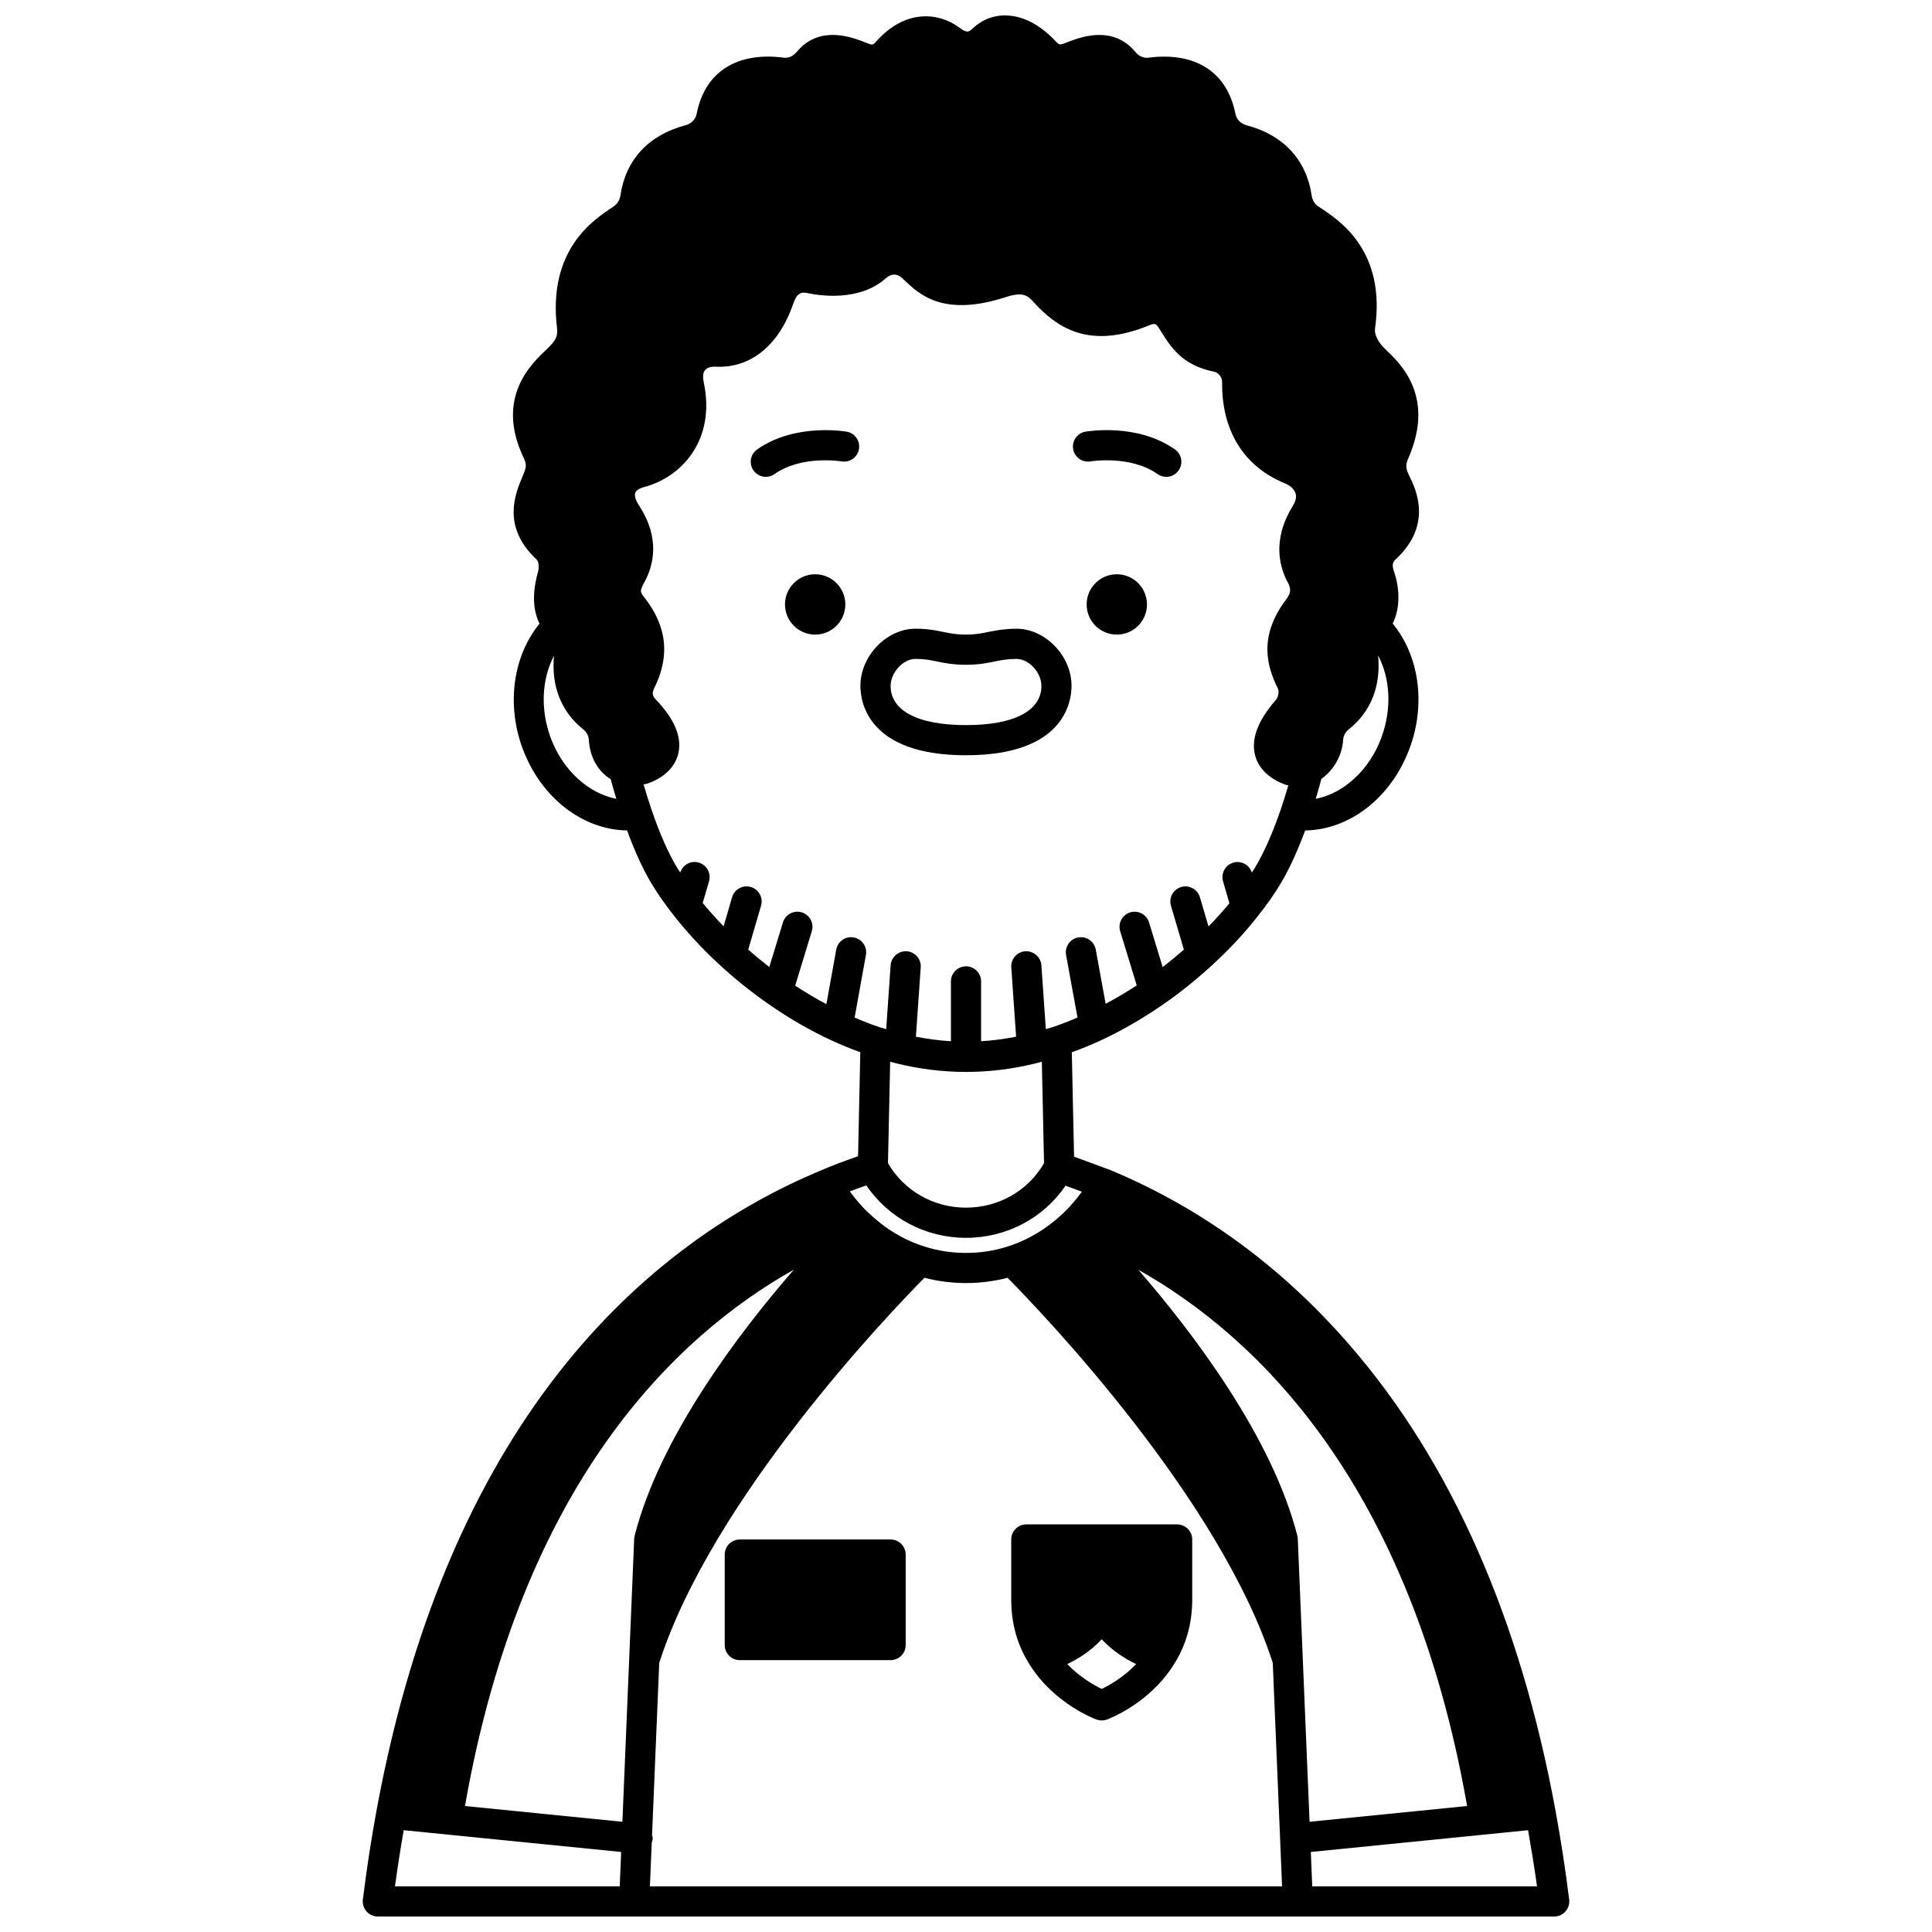
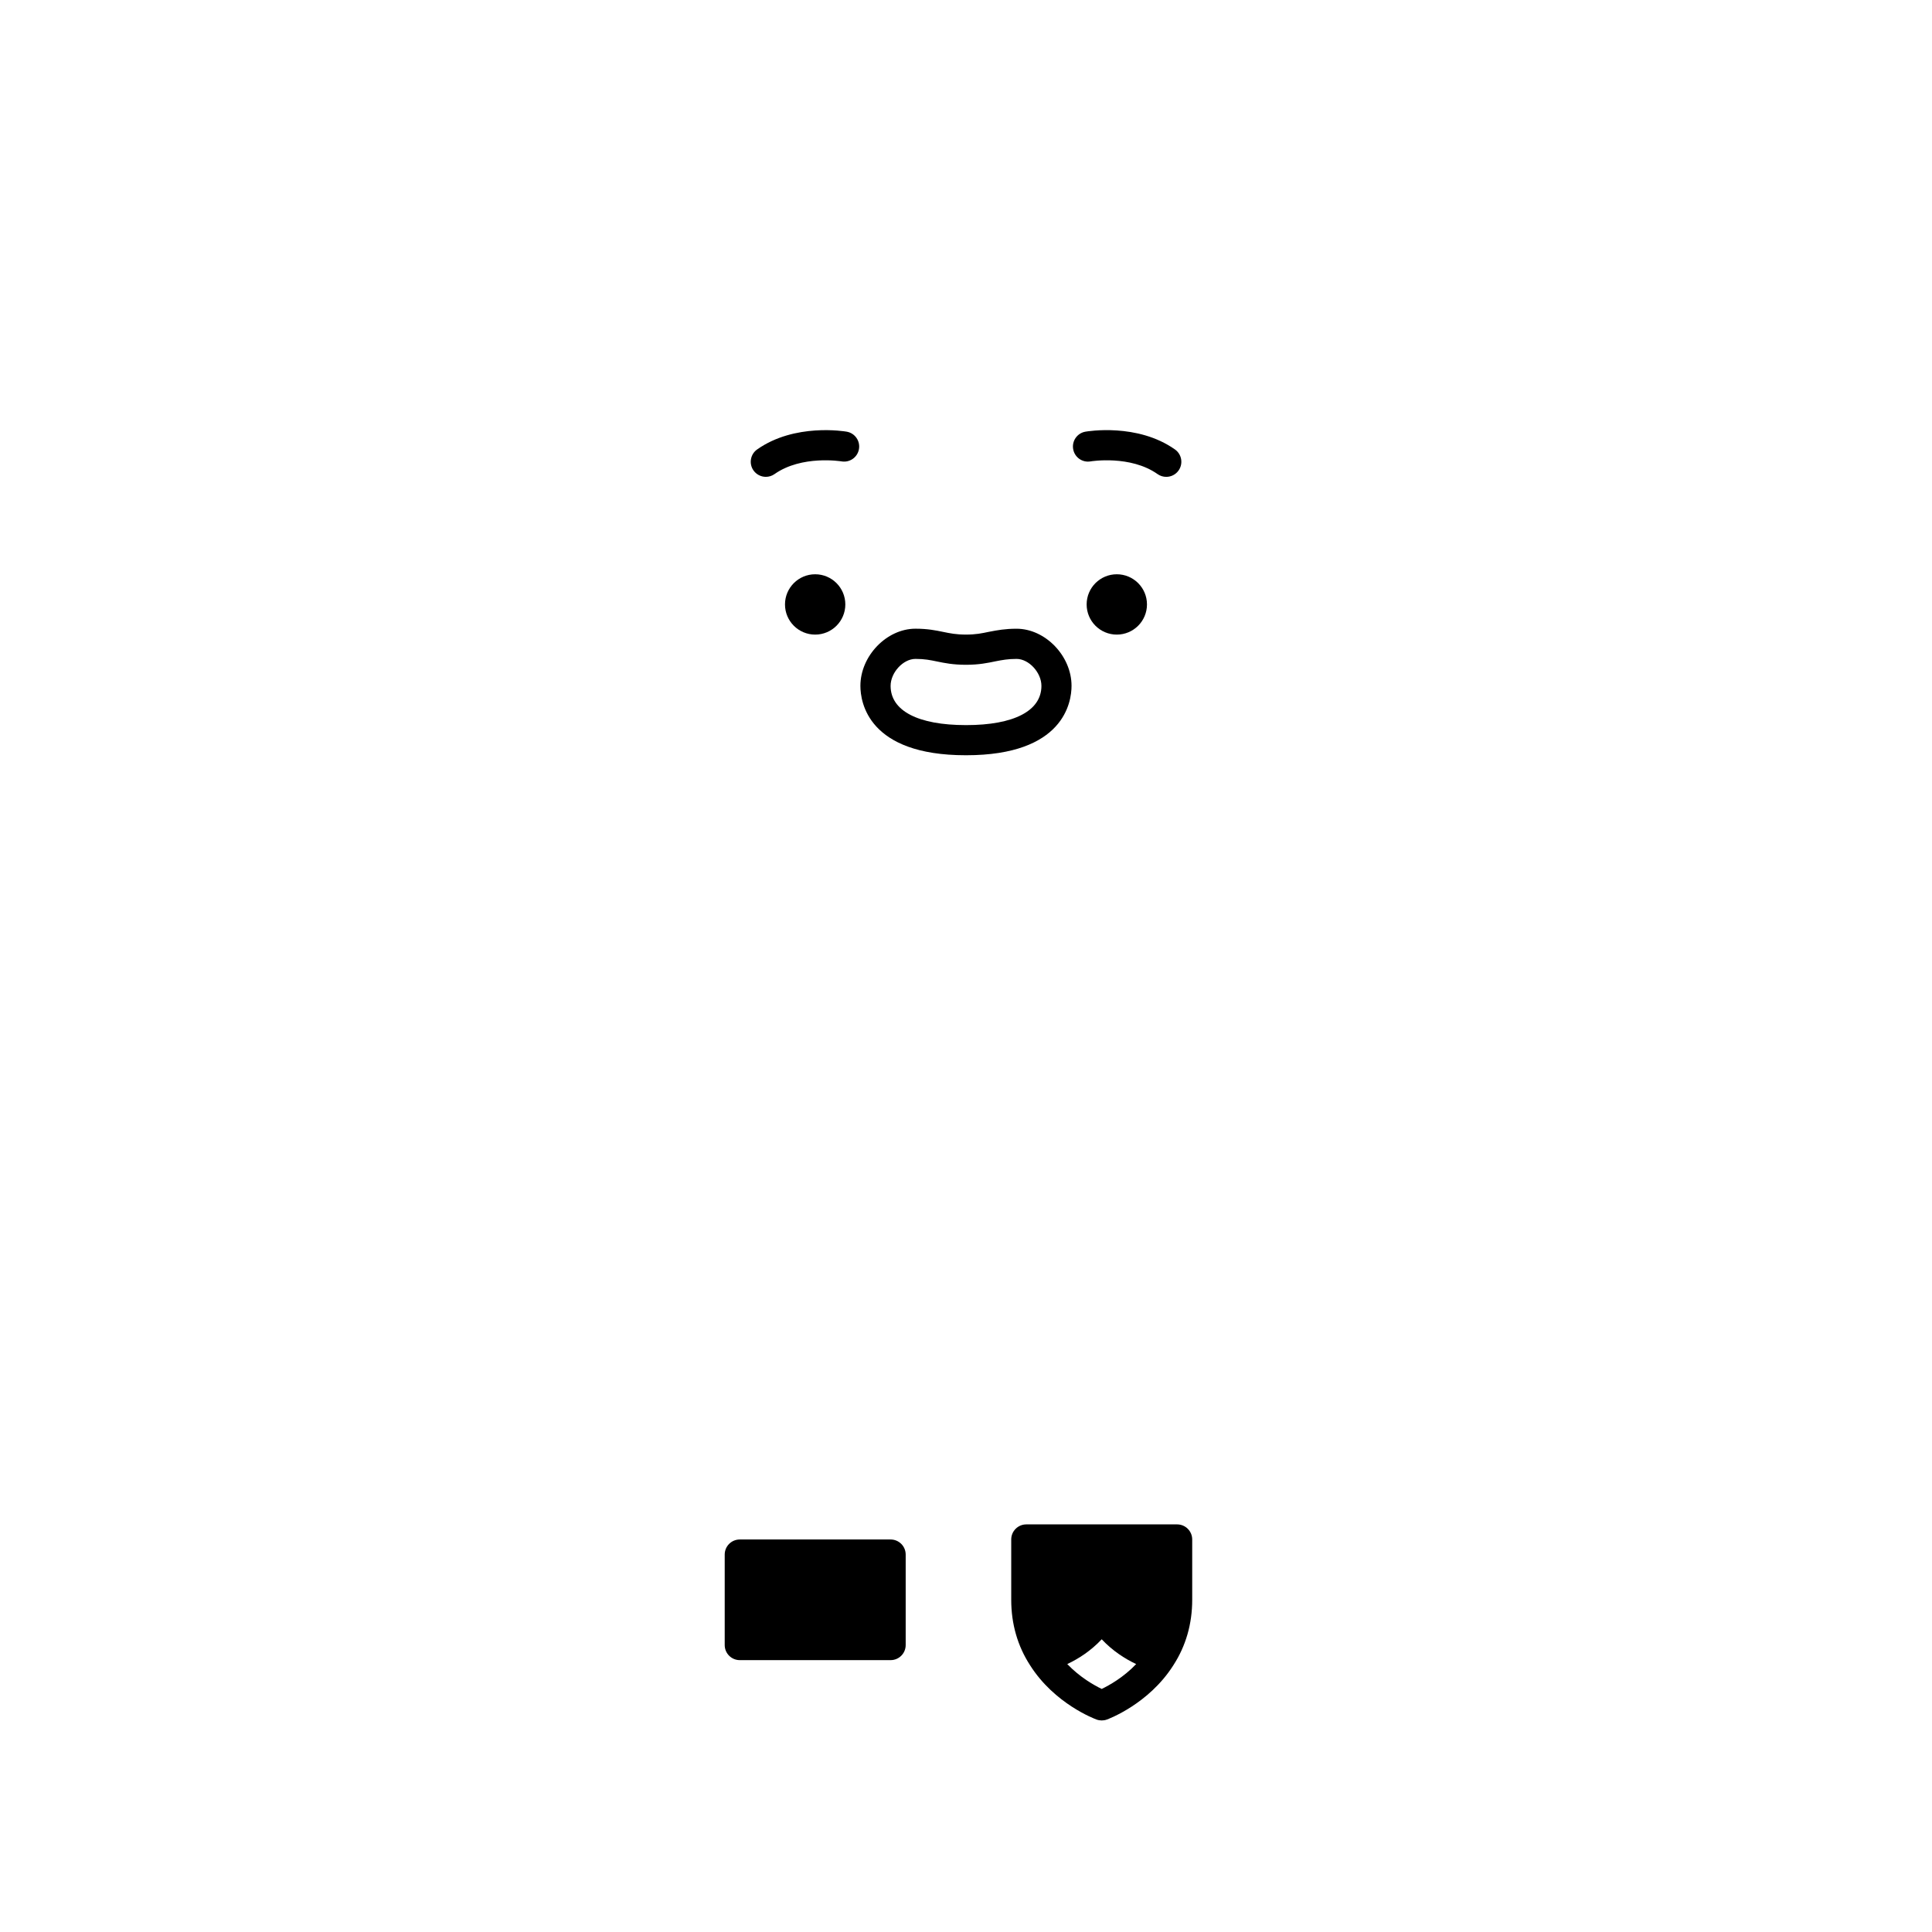
<svg xmlns="http://www.w3.org/2000/svg" width="800px" height="800px" version="1.1" viewBox="144 144 512 512">
  <defs>
    <clipPath id="a">
      <path d="m240 148.09h320v503.81h-320z" />
    </clipPath>
  </defs>
  <path d="m447.96 304.18c0 4.418-3.578 7.996-7.996 7.996-4.414 0-7.992-3.578-7.992-7.996 0-4.414 3.578-7.992 7.992-7.992 4.418 0 7.996 3.578 7.996 7.992" />
  <path d="m368.02 304.18c0 4.418-3.578 7.996-7.992 7.996s-7.996-3.578-7.996-7.996c0-4.414 3.582-7.992 7.996-7.992s7.992 3.578 7.992 7.992" />
  <g clip-path="url(#a)">
-     <path d="m556.25 623.96c-9.359-51.039-27.738-92.609-54.629-123.56-17.965-20.695-39.211-36.25-63.301-46.297l-9.68-3.578-0.598-27.664c2.508-0.914 5.039-1.922 7.707-3.156 5.617-2.629 11.164-5.836 16.48-9.516 4.254-2.926 8.496-6.32 12.613-10.07 0.004-0.004 0.004-0.004 0.008-0.008 0.051-0.047 0.109-0.09 0.16-0.137 4.676-4.269 8.836-8.727 12.336-13.207 2.297-2.871 4.324-5.758 6.019-8.59 2.273-3.777 4.457-8.547 6.516-14.098 11.785-0.156 22.879-8.719 27.703-21.828 4.348-11.77 2.461-24.547-4.508-33.004 2.176-4.379 1.758-9.727 0.336-13.824-0.676-1.938-0.184-2.598 0.562-3.281 9.793-9.199 5.215-18.543 3.484-22.07-1.09-2.211-0.91-3.082-0.156-4.832 7.035-16.238-2.188-24.93-6.109-28.625-1.977-1.883-3.023-3.965-2.793-5.574 2.93-20.594-9.414-28.66-14.684-32.105l-0.414-0.27c-0.879-0.57-1.5-1.609-1.688-2.812-1.375-9.465-7.484-16.082-17.242-18.648-1.543-0.391-2.684-1.562-2.977-3.051-2.164-11.066-10.594-16.488-23.109-14.863-1.738 0.223-2.984-1.008-3.43-1.543-5.746-6.953-13.93-4.039-17.051-2.926l-0.918 0.355c-2.082 0.832-2.133 0.82-3.094-0.215-5.152-5.5-9.93-6.766-13.031-6.867-3.375-0.121-6.473 1.082-8.855 3.328-1.254 1.184-1.645 1.398-3.949-0.293-5.148-3.719-13.941-4.93-21.801 3.91-0.867 0.977-0.887 0.996-2.969 0.156l-1.008-0.391c-3.082-1.094-11.266-4.012-17.008 2.93-0.449 0.539-1.676 1.773-3.445 1.547-12.516-1.617-20.938 3.805-23.098 14.859-0.297 1.496-1.434 2.66-3.008 3.062-9.723 2.559-15.836 9.176-17.203 18.59-0.195 1.25-0.816 2.289-1.957 3.035-5.191 3.402-17.348 11.363-14.844 32.121 0.277 2.309-0.453 3.438-2.769 5.644-4.086 3.848-13.656 12.867-6.062 28.773 0.922 1.93 0.668 2.547-0.422 5.176-1.77 4.215-5.457 12.992 3.727 21.617 0.68 0.629 0.871 2.055 0.457 3.5-1.754 6.309-1.039 10.645 0.426 13.625-6.938 8.48-8.828 21.238-4.523 32.953 4.824 13.117 15.926 21.68 27.73 21.836 2.019 5.508 4.188 10.273 6.488 14.094 1.699 2.828 3.727 5.723 6 8.57 6.801 8.648 15.488 16.75 25.125 23.438 5.449 3.777 11.02 6.988 16.527 9.523 2.57 1.207 5.133 2.231 7.668 3.156l-0.594 27.566c-3.344 1.141-6.648 2.394-9.84 3.742-42.832 17.918-98.004 61.918-117.8 169.79-1.402 7.613-2.609 15.508-3.594 23.453-0.145 1.141 0.211 2.277 0.973 3.137 0.758 0.859 1.852 1.352 2.996 1.352h311.75c1.148 0 2.238-0.492 2.996-1.352 0.754-0.859 1.109-2 0.973-3.137-0.973-7.82-2.18-15.711-3.598-23.449zm-174.71-198.16c6.117 1.512 12.332 2.273 18.461 2.273 6.133 0 12.344-0.762 18.422-2.266 0.535-0.125 1.113-0.293 1.676-0.438l0.582 26.887c-4.184 7.277-12 11.785-20.68 11.785-8.645 0-16.457-4.512-20.68-11.789l0.582-26.883c0.543 0.145 1.117 0.305 1.637 0.43zm-7.949 32.344c5.856 8.629 15.66 13.895 26.406 13.895 10.758 0 20.547-5.234 26.379-13.824l4.344 1.602c-1.477 1.973-3.027 3.836-4.711 5.461-4.484 4.293-9.535 7.344-15.051 9.078-6.926 2.238-14.965 2.246-21.953-0.008-5.453-1.711-10.449-4.727-14.852-8.953-0.02-0.02-0.027-0.051-0.047-0.07-0.051-0.051-0.129-0.059-0.184-0.113-1.691-1.629-3.242-3.5-4.715-5.484 1.449-0.559 2.91-1.074 4.383-1.582zm-19.215 22.332c-14.398 16.586-35.512 44.266-42.188 70.512-0.066 0.27-0.109 0.543-0.121 0.82l-3.125 74.984-41.715-4.176c14.945-85.277 55.555-124.37 87.148-142.14zm-37.656 151.85c0.121-0.363 0.246-0.727 0.246-1.129 0-0.316-0.102-0.594-0.164-0.891l1.902-45.621c14.039-43.637 60.984-92.645 70.285-102.06 3.543 0.914 7.231 1.402 11.012 1.402 3.789 0 7.481-0.488 11.012-1.398 9.305 9.418 56.242 58.422 70.285 102.06l2.465 59.211-167.53 0.004zm171.21-80.516c-0.012-0.277-0.051-0.551-0.121-0.82-6.672-26.23-27.742-53.891-42.125-70.48 31.586 17.785 72.156 56.879 87.117 142.1l-41.75 4.18zm-23.66-162.29-2.281-7.746c-0.625-2.117-2.859-3.32-4.965-2.707-2.117 0.625-3.328 2.848-2.707 4.965l3.426 11.629c-1.859 1.629-3.731 3.176-5.617 4.633l-3.617-11.848c-0.648-2.113-2.883-3.301-4.992-2.656-2.109 0.648-3.301 2.883-2.656 4.992l4.387 14.359c-2.711 1.773-5.457 3.394-8.238 4.879l-2.621-14.371c-0.398-2.172-2.457-3.602-4.652-3.215-2.172 0.395-3.609 2.477-3.215 4.652l3.027 16.578c-2.316 0.988-4.582 1.883-6.785 2.602-0.523 0.168-1.078 0.297-1.609 0.457l-1.176-16.914c-0.156-2.203-2.117-3.844-4.266-3.711-2.203 0.152-3.863 2.062-3.711 4.266l1.277 18.371c-3.09 0.613-6.184 1.023-9.281 1.207v-15.859c0-2.207-1.789-3.996-3.996-3.996-2.207 0-3.996 1.789-3.996 3.996v15.859c-3.094-0.184-6.188-0.598-9.281-1.207l1.277-18.371c0.156-2.203-1.508-4.113-3.711-4.266-2.168-0.133-4.113 1.508-4.266 3.711l-1.176 16.914c-0.523-0.16-1.074-0.289-1.59-0.453-2.211-0.719-4.484-1.617-6.773-2.602l2.992-16.59c0.391-2.172-1.051-4.254-3.223-4.644-2.18-0.402-4.254 1.051-4.644 3.223l-2.609 14.457c-2.766-1.469-5.527-3.113-8.27-4.91l4.406-14.422c0.645-2.109-0.543-4.344-2.656-4.992-2.117-0.648-4.344 0.543-4.992 2.656l-3.613 11.824c-1.918-1.48-3.773-3.012-5.59-4.609l3.398-11.641c0.621-2.117-0.594-4.336-2.719-4.957-2.121-0.617-4.336 0.598-4.957 2.719l-2.242 7.703c-1.969-2.027-3.82-4.082-5.543-6.176l1.676-5.762c0.617-2.117-0.605-4.336-2.723-4.957-2.094-0.613-4.262 0.578-4.91 2.641-0.246-0.391-0.535-0.797-0.77-1.184-2.398-3.984-4.684-9.156-6.793-15.371 0-0.004-0.004-0.008-0.004-0.008 0-0.004 0-0.012-0.004-0.016-0.77-2.215-1.48-4.488-2.148-6.785 0.223-0.039 0.445-0.055 0.672-0.109 0.164-0.035 0.324-0.082 0.484-0.141 4.348-1.551 7.211-4.363 8.055-7.93 1.02-4.312-0.996-9.137-5.981-14.336-0.773-0.816-1.094-1.555-0.441-2.894 4.328-8.652 3.422-16.625-2.754-24.363-0.961-1.223-1.027-1.578 0.164-3.758 2.477-4.508 4.254-11.695-1.359-20.305-0.93-1.422-1.324-2.703-1.047-3.426 0.242-0.629 1.109-1.203 2.262-1.504 9.945-2.582 19.156-12.379 15.891-27.816-0.219-1.016-0.332-2.402 0.375-3.234 0.52-0.609 1.527-0.918 2.656-0.879 9.281 0.512 16.852-5.543 20.664-16.609 1.09-3.199 2.344-3.203 3.984-2.856 3.055 0.648 13.555 2.269 20.57-3.945 1.934-1.707 3.488-0.832 4.242-0.152l0.863 0.809c3.82 3.617 10.223 9.68 26.738 4.301 4.406-1.418 5.688-0.461 7.16 1.16 6.16 6.805 14.605 12.895 30.609 6.414 1.766-0.719 1.957-0.66 2.965 0.953 2.887 4.688 5.871 9.535 14.43 11.258 1.152 0.223 2.141 1.488 2.125 2.699-0.176 12.848 5.695 22.383 16.57 26.863 1.48 0.594 2.527 1.551 2.875 2.617 0.32 0.98 0.07 2.133-0.742 3.449-5.707 9.254-3.262 16.633-1.305 20.203 0.922 1.691 0.832 2.852-0.352 4.414-7.531 9.902-5.172 17.871-2.25 23.762 0.332 0.645 0.133 2.199-0.531 2.957-4.781 5.438-6.641 10.371-5.531 14.676 0.902 3.496 3.738 6.266 8.199 7.863 0.207 0.059 0.414 0.043 0.625 0.094-0.648 2.207-1.336 4.406-2.074 6.578-2.168 6.269-4.469 11.445-6.836 15.379-0.23 0.387-0.523 0.789-0.77 1.184-0.656-2.062-2.82-3.25-4.91-2.641-2.117 0.617-3.336 2.832-2.723 4.957l1.691 5.812c-1.703 2.047-3.559 4.113-5.543 6.148zm45.809-50.043c-3.188 8.66-10.043 14.793-17.395 16.227 0.535-1.77 1.031-3.551 1.508-5.324 3.262-2.262 5.508-6.18 5.762-10.344 0.055-1.062 0.605-2.059 1.543-2.809 7.512-6 8.242-14.184 7.715-19.535 3.238 6.113 3.68 14.176 0.867 21.785zm-220.16 0.004c-2.762-7.523-2.34-15.52 0.898-21.699-0.766 7.965 1.891 14.82 7.684 19.445 0.938 0.75 1.488 1.746 1.543 2.82 0.27 4.641 2.473 8.457 5.816 10.453 0.469 1.746 0.945 3.484 1.473 5.203-7.352-1.441-14.227-7.57-17.414-16.223zm-38.93 289.54 57.625 5.769-0.379 9.109h-59.562c0.68-5.027 1.469-9.992 2.316-14.879zm240.77 14.879-0.379-9.109 57.578-5.766c0.855 4.938 1.695 9.898 2.367 14.875z" />
-   </g>
+     </g>
  <path d="m413.39 310.62c-3.035 0-5.133 0.402-6.988 0.758-0.023 0.004-0.414 0.078-0.441 0.082-1.723 0.367-3.348 0.711-5.965 0.711-2.625 0-4.215-0.332-6.055-0.711-1.922-0.398-4.102-0.848-7.336-0.848-7.633 0-14.59 7.223-14.59 15.148 0 4.312 2.016 18.387 27.938 18.387h0.078c25.922 0 27.938-14.074 27.938-18.387 0.012-7.918-6.941-15.141-14.578-15.141zm-13.348 25.539h-0.078c-12.676 0-19.945-3.789-19.945-10.391 0-3.547 3.328-7.152 6.594-7.152 2.414 0 3.941 0.316 5.711 0.684 1.988 0.41 4.238 0.875 7.68 0.875 3.457 0 5.766-0.492 7.918-0.941 1.648-0.32 3.203-0.617 5.473-0.617 3.266 0 6.594 3.609 6.594 7.152 0 6.606-7.273 10.391-19.945 10.391z" />
  <path d="m431.64 258.4c-2.172 0.383-3.617 2.445-3.242 4.617s2.43 3.637 4.617 3.258c0.102-0.023 10.555-1.727 17.754 3.367 0.699 0.496 1.508 0.73 2.301 0.73 1.254 0 2.488-0.586 3.269-1.691 1.27-1.801 0.844-4.297-0.961-5.57-9.949-7.039-23.18-4.809-23.738-4.711z" />
  <path d="m368.39 258.4c-0.555-0.098-13.781-2.32-23.742 4.707-1.801 1.273-2.231 3.769-0.961 5.57 0.781 1.098 2.016 1.691 3.269 1.691 0.797 0 1.602-0.238 2.301-0.73 7.203-5.09 17.652-3.383 17.754-3.367 2.184 0.371 4.238-1.074 4.621-3.246 0.383-2.168-1.066-4.242-3.242-4.625z" />
  <path d="m455.95 547.98h-39.969c-2.207 0-3.996 1.789-3.996 3.996v15.988c0 6.387 1.68 12.227 4.977 17.32 6.492 10.27 17.191 14.25 17.641 14.414 0.441 0.16 0.902 0.238 1.363 0.238s0.922-0.078 1.363-0.238c0.453-0.164 11.047-4.109 17.547-14.27 0.008-0.012 0.012-0.02 0.02-0.031 0.02-0.031 0.043-0.062 0.062-0.098 3.312-5.117 4.988-10.953 4.988-17.336v-15.988c0-2.203-1.789-3.996-3.996-3.996zm-19.984 43.605c-1.977-0.953-5.758-3.059-9.129-6.59 3.039-1.43 6.25-3.512 9.129-6.566 2.879 3.055 6.09 5.137 9.129 6.566-3.363 3.535-7.152 5.641-9.129 6.59z" />
  <path d="m380.02 551.98h-39.969c-2.207 0-3.996 1.789-3.996 3.996v23.98c0 2.207 1.789 3.996 3.996 3.996h39.969c2.207 0 3.996-1.789 3.996-3.996v-23.98c0-2.207-1.789-3.996-3.996-3.996z" />
</svg>